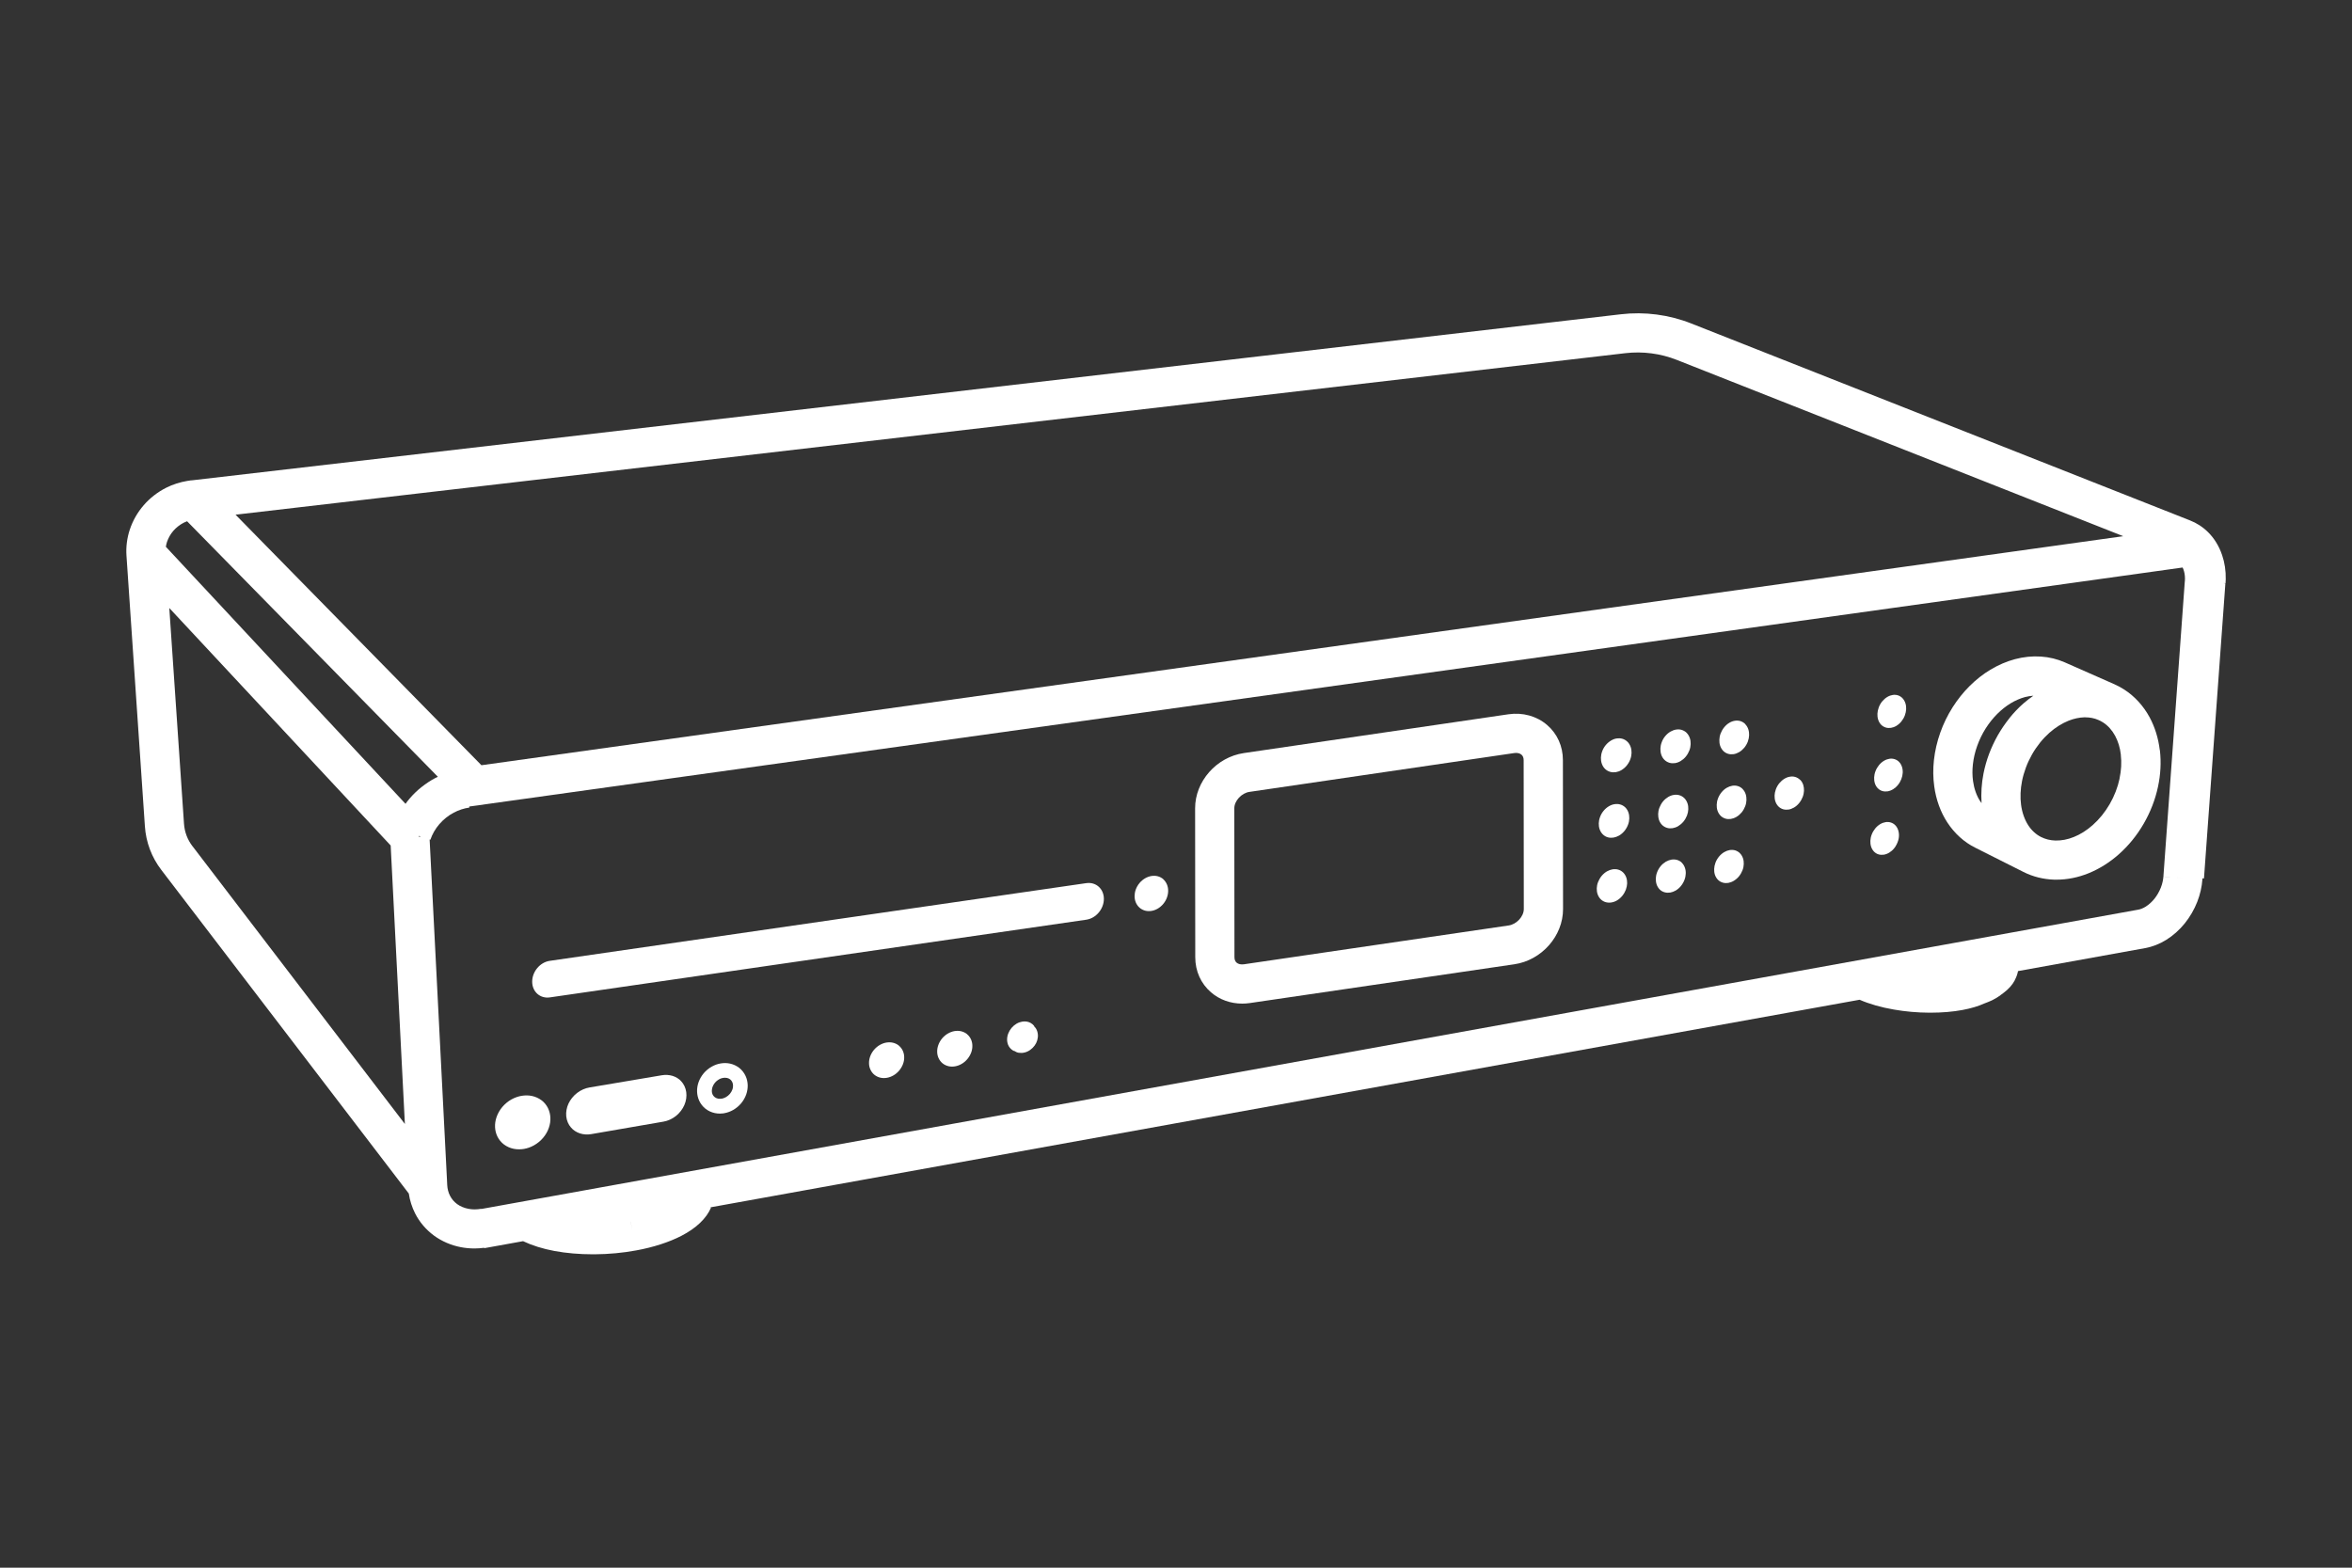
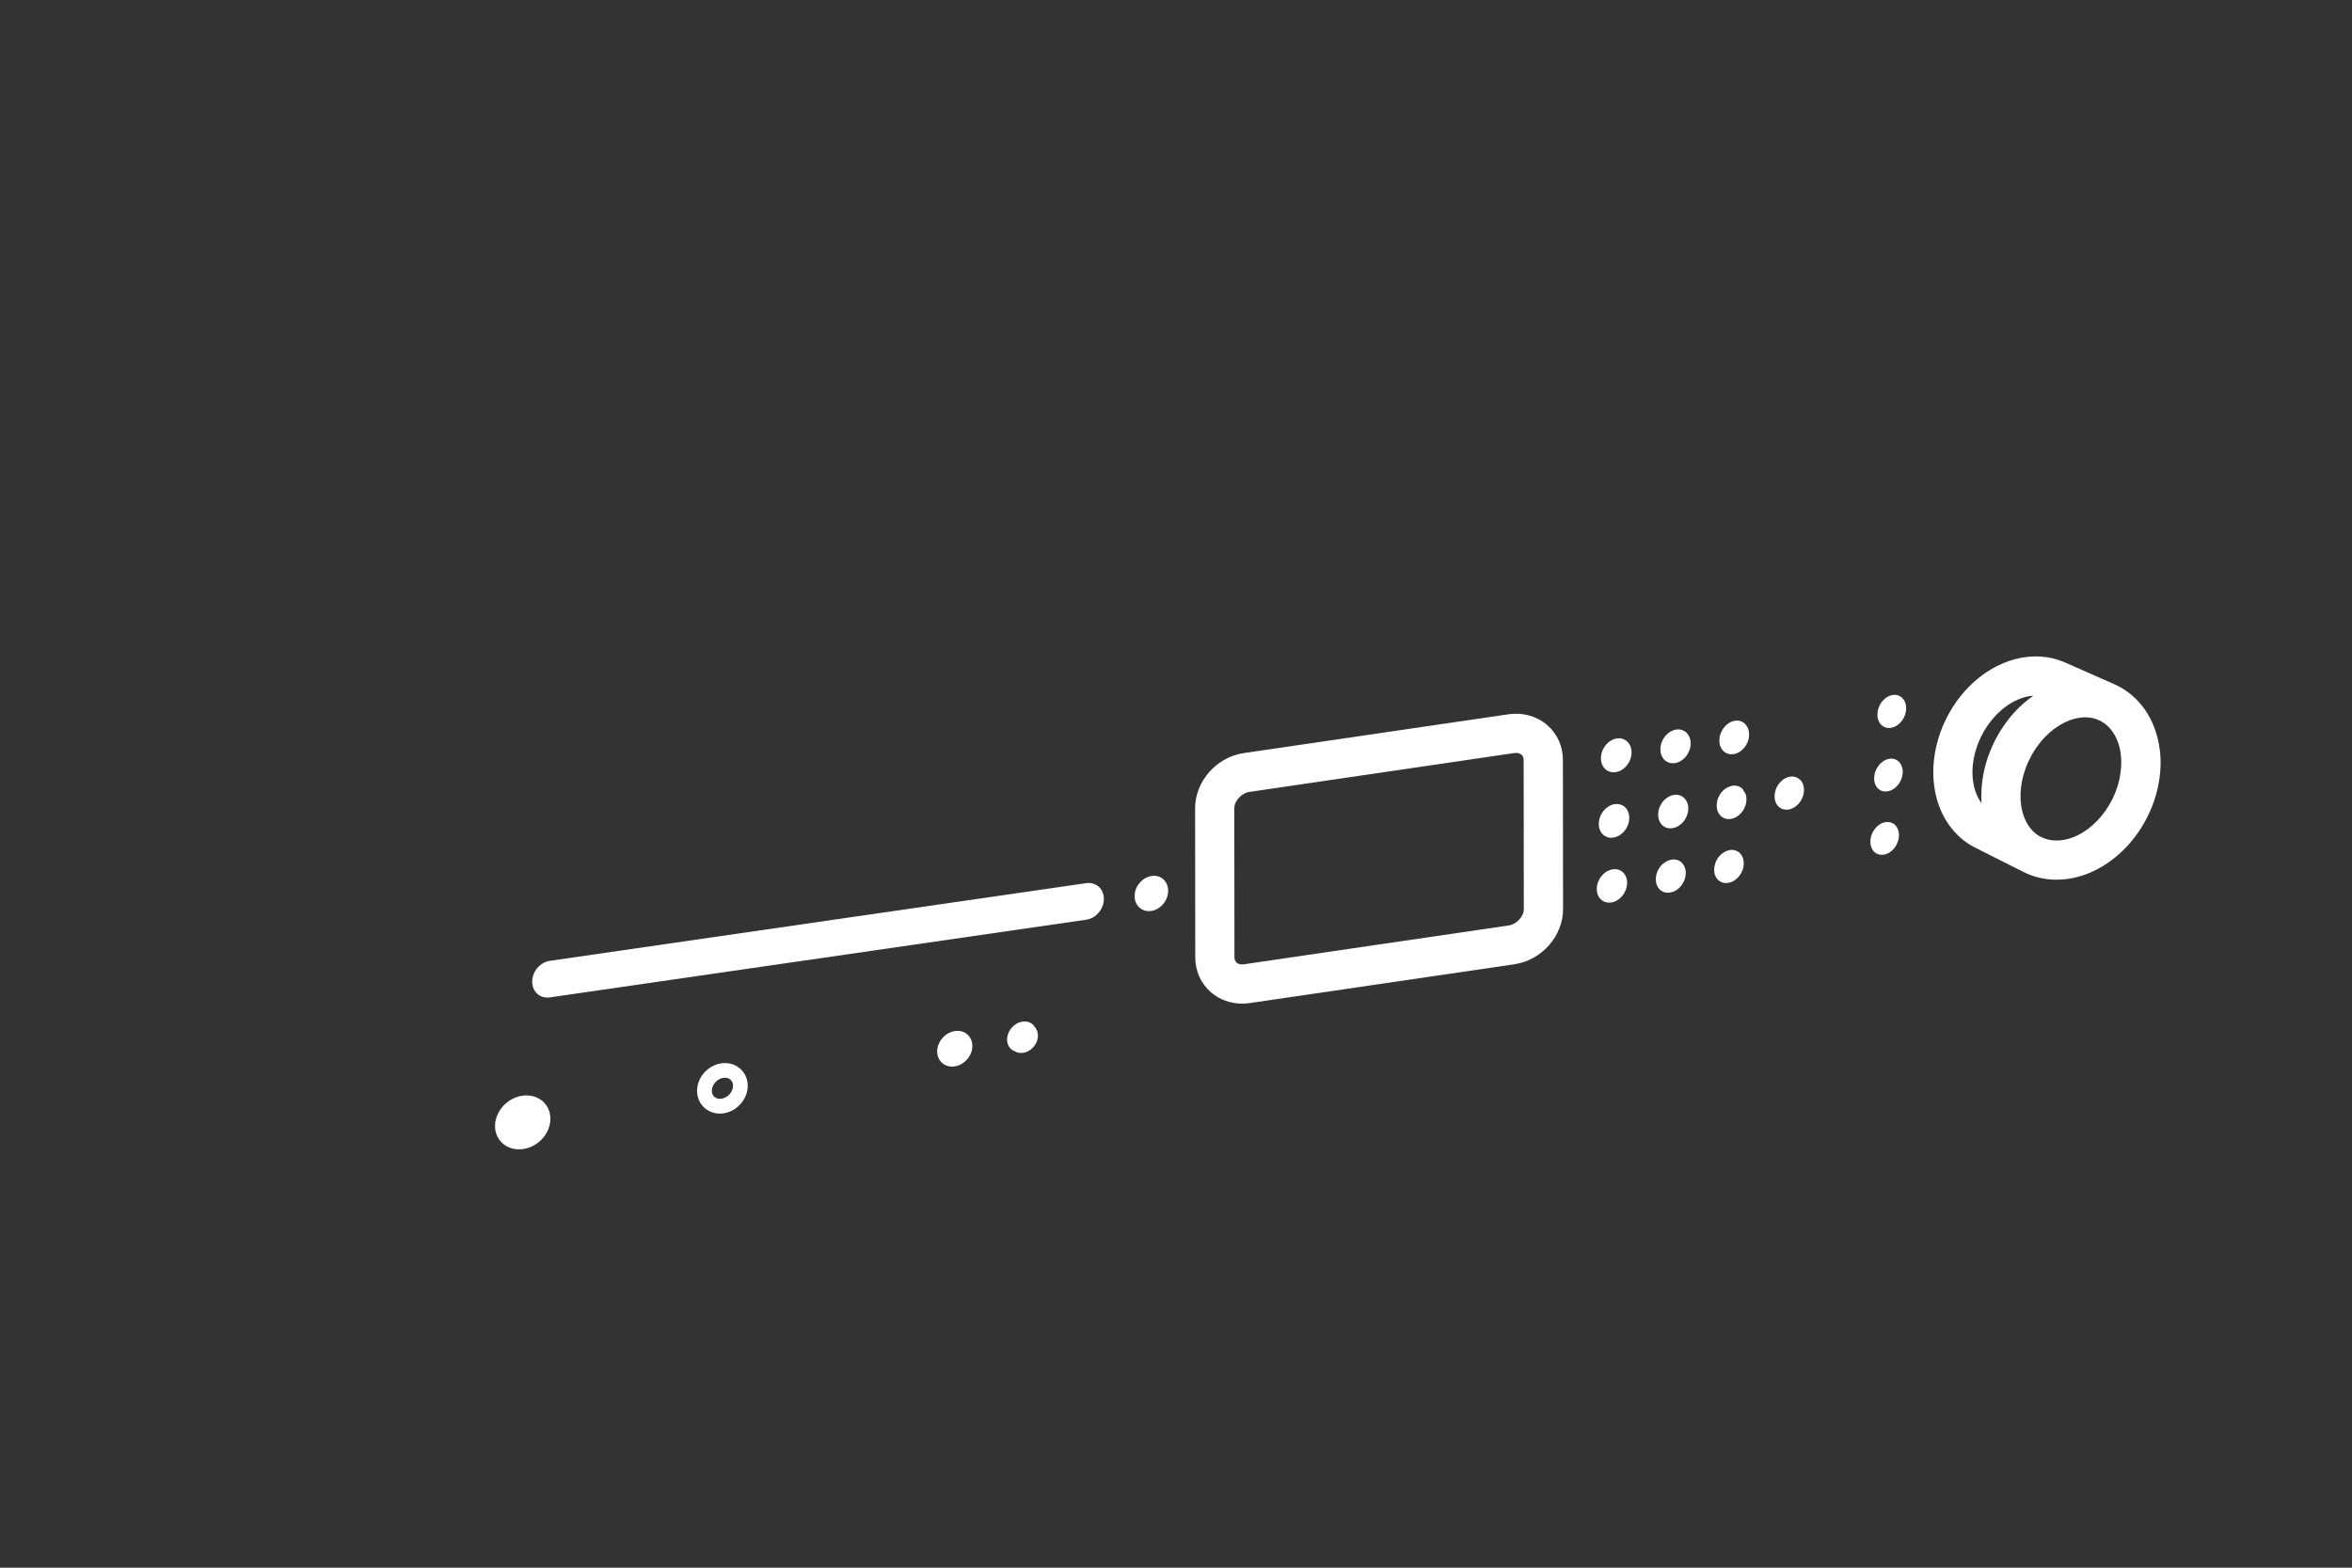
<svg xmlns="http://www.w3.org/2000/svg" id="Artwork" viewBox="0 0 480 320">
  <rect x="0" y="0" width="480" height="320" fill="#333333" stroke="none" />
  <defs>
    <style>
      .cls-1 {
        fill: #fff;
      }
    </style>
  </defs>
-   <path class="cls-1" d="M139,220.68c-.45-.48-1.06-.86-1.75-1.07s-1.45-.25-2.16-.13l-14.8,2.5c-.85.14-1.76.53-2.52,1.12-.77.59-1.38,1.38-1.75,2.17-.37.79-.55,1.73-.46,2.6.09.87.44,1.68.96,2.27.45.54,1.1.97,1.83,1.21.73.24,1.55.28,2.31.15l14.75-2.55h0c.85-.14,1.77-.55,2.53-1.15s1.37-1.42,1.72-2.23c.36-.81.51-1.76.39-2.64s-.51-1.68-1.06-2.25Z" />
-   <path class="cls-1" d="M454.19,119.05c.02-.25.03-.51.04-.79.04-1.74-.21-3.41-.74-4.96-.62-1.82-1.58-3.4-2.87-4.68-1.07-1.06-2.33-1.87-3.72-2.41h0s-.05-.02-.05-.02h0s0,0,0,0l-101.69-40.16c-4.55-1.8-9.52-2.45-14.37-1.88L39.04,98.06v-.02c-.21.02-.42.07-.63.1l-.16.02h0c-1.5.25-2.99.72-4.34,1.4-1.73.87-3.31,2.1-4.57,3.55-1.27,1.46-2.26,3.19-2.86,5.02-.56,1.7-.79,3.53-.67,5.28h0s3.76,55.26,3.76,55.26c.22,3.25,1.38,6.33,3.36,8.91l50.5,66.05c.21,1.42.65,2.79,1.28,4.04.45.89,1,1.72,1.65,2.48.66.78,1.41,1.47,2.22,2.07,1.59,1.16,3.49,1.98,5.49,2.36.9.17,1.83.26,2.78.26.66,0,1.32-.06,1.98-.14v.08s7.92-1.43,7.92-1.43c1.8.86,4,1.56,6.44,2.01,2.38.44,5.06.67,7.8.67.12,0,.25,0,.38,0,2.85-.02,5.77-.29,8.44-.79h0c3.45-.62,6.74-1.68,9.25-2.98,3.02-1.56,5.11-3.55,6.04-5.75l-.15-.06,234.56-42.38c1.94.85,4.42,1.57,7.04,2.01,2.27.4,4.75.62,7.15.63.11,0,.22,0,.33,0,2.32,0,4.55-.19,6.47-.55h0s0,0,0,0c0,0,0,0,0,0h0c1.73-.32,3.23-.77,4.49-1.34.49-.18.96-.37,1.4-.57l.29-.14c.59-.3,1.11-.62,1.58-.97l-.06-.08s0,0,0,0l.06.07.66-.49-.05-.06s0,0,0,0l.05.06c.99-.74,1.76-1.6,2.27-2.56h-.02c.37-.68.57-1.31.67-1.86l25.94-4.69h0c1.46-.26,2.95-.84,4.3-1.68,1.39-.86,2.7-2.02,3.78-3.36,1.06-1.31,1.94-2.83,2.56-4.41.58-1.48.94-3.06,1.05-4.59h0s.01-.2.01-.2l.31.02,4.37-60.24-.32-.02s0-.02,0-.03l.32.02ZM331.71,72.09c3.55-.41,7.18.06,10.51,1.38l91.1,35.98-335.07,46.75-50.18-51.14,283.65-32.97ZM39.28,172.73c-1.02-1.33-1.62-2.92-1.73-4.6l-3-44.02,45.18,48.47,2.9,56.85-43.35-56.71ZM85.39,170.78l.16-.15.35.12-.51.03ZM86.03,160.65c-.89.71-1.72,1.51-2.45,2.37-.29.34-.56.7-.82,1.06l-48.91-52.47c.05-.31.11-.63.23-.99.27-.81.73-1.62,1.3-2.27.58-.67,1.34-1.26,2.15-1.67.21-.11.43-.2.65-.28l51.18,52.16c-.17.08-.35.16-.52.25-.97.51-1.91,1.13-2.8,1.84ZM129.05,251.24l-.34-1.84h.01s.33,1.84.33,1.84h0ZM129.07,251.33h0s.02.09.02.09l-.02-.09ZM446.19,118.67l-.31-.02-4.37,60.28,3.99.29-3.99-.28c-.04.51-.16,1.31-.52,2.24-.32.81-.79,1.63-1.33,2.3-.52.64-1.15,1.2-1.77,1.59-.5.31-1.04.53-1.51.61l.71,3.96-.71-3.96-338.16,61.1v-.04c-.9.16-1.82.17-2.65,0-.84-.16-1.65-.5-2.28-.96-.31-.23-.59-.49-.84-.78-.24-.29-.45-.61-.62-.94-.33-.64-.52-1.39-.56-2.16h0s0,0,0,0l-.05-1.02v-.22s-.01,0-.01,0l-3.53-69.3.15.05c.19-.56.44-1.11.74-1.64.31-.54.67-1.06,1.09-1.54.41-.48.88-.93,1.37-1.32.5-.4,1.02-.74,1.57-1.03,1-.53,2.1-.89,3.19-1.04l-.03-.21,349.67-48.79c.12.24.22.5.29.77.17.61.23,1.31.17,2.04l.31.02h0Z" />
  <path class="cls-1" d="M388.28,142.53c-.27-.28-.6-.49-.95-.6-.35-.11-.72-.13-1.07-.07-.34.05-.72.18-1.09.4-.37.22-.73.53-1.04.9s-.55.8-.71,1.24c-.16.43-.25.87-.27,1.27-.02.4.02.81.14,1.2s.32.75.59,1.04c.27.28.6.48.96.59.35.11.72.12,1.07.07h0c.34-.05.72-.18,1.09-.4.37-.22.73-.53,1.03-.9.3-.37.55-.8.71-1.23.16-.43.25-.87.27-1.26.02-.39-.02-.81-.14-1.2s-.32-.75-.59-1.04Z" />
  <path class="cls-1" d="M367.37,159.19c-.28-.28-.62-.48-.98-.59s-.74-.12-1.09-.06h0c-.35.05-.74.18-1.11.41-.38.22-.74.54-1.05.91-.31.37-.56.81-.72,1.25-.16.44-.25.88-.26,1.27s.03.81.16,1.2c.13.39.34.75.62,1.03.28.28.62.48.98.58s.74.11,1.09.06c.35-.05.73-.19,1.11-.41.38-.22.74-.53,1.05-.91s.55-.8.72-1.24c.17-.43.25-.87.27-1.27.02-.39-.03-.81-.15-1.2s-.34-.75-.61-1.03Z" />
  <path class="cls-1" d="M332.13,151.41c-.29-.29-.65-.5-1.03-.61-.38-.11-.78-.12-1.14-.07-.37.05-.77.19-1.16.42-.39.23-.77.55-1.09.93-.32.38-.57.83-.73,1.27-.17.45-.25.9-.26,1.3-.01.41.04.84.18,1.24.14.4.36.77.66,1.06.3.29.66.49,1.04.6.38.11.77.12,1.14.07h0c.37-.06.77-.19,1.16-.42.39-.23.77-.55,1.08-.93.31-.38.57-.83.73-1.27.17-.45.25-.9.26-1.3.01-.4-.04-.83-.18-1.23-.14-.4-.36-.77-.65-1.06Z" />
  <path class="cls-1" d="M344.23,149.6c-.29-.29-.64-.49-1.02-.61s-.76-.13-1.13-.07c-.36.05-.76.19-1.15.41-.39.22-.76.54-1.08.92-.32.38-.57.82-.73,1.27-.17.44-.25.89-.26,1.29-.01.4.04.83.17,1.23s.36.77.65,1.06c.29.29.65.49,1.02.6.38.11.77.12,1.13.07h0c.36-.05.76-.19,1.14-.41.38-.23.76-.54,1.07-.92.31-.38.56-.82.73-1.26.17-.44.25-.89.26-1.29s-.03-.83-.17-1.23c-.13-.4-.36-.77-.64-1.06Z" />
  <path class="cls-1" d="M343.73,162.91c-.29-.28-.64-.49-1.01-.59-.37-.11-.76-.12-1.12-.06h0c-.36.05-.76.19-1.14.41-.38.23-.76.54-1.07.92-.31.38-.56.82-.73,1.26-.17.44-.25.89-.26,1.29-.01.4.04.82.17,1.22s.36.76.64,1.04c.29.28.64.48,1.02.59s.76.11,1.12.06c.36-.06.75-.19,1.14-.42.38-.23.75-.54,1.07-.92.31-.38.56-.82.73-1.26.16-.44.25-.88.26-1.28.01-.4-.03-.82-.17-1.21s-.35-.76-.64-1.04Z" />
  <path class="cls-1" d="M237.42,179.47c-.33-.29-.74-.5-1.16-.61-.42-.11-.86-.11-1.26-.05-.4.06-.84.21-1.27.45-.42.24-.83.58-1.17.98-.34.4-.6.87-.77,1.33-.17.47-.24.93-.24,1.35s.07.86.24,1.27c.17.41.43.79.77,1.09.33.29.74.5,1.16.61.42.11.86.11,1.26.05h0c.4-.06.84-.21,1.26-.45.42-.24.83-.58,1.16-.98s.6-.86.76-1.33c.17-.47.24-.93.24-1.35s-.07-.86-.24-1.27c-.17-.41-.43-.79-.76-1.09Z" />
  <path class="cls-1" d="M356.18,147.8c-.28-.29-.63-.49-1-.61-.37-.11-.75-.13-1.11-.07-.36.05-.75.18-1.13.41-.38.22-.75.54-1.06.92-.31.38-.56.82-.73,1.26-.17.44-.25.89-.26,1.29-.02.4.03.83.16,1.22s.35.76.63,1.05.64.49,1,.6.75.12,1.11.07c.36-.05.75-.19,1.13-.41.38-.22.75-.54,1.06-.91.31-.38.56-.82.72-1.25.16-.44.25-.88.26-1.28.02-.4-.03-.82-.16-1.22s-.35-.77-.63-1.05Z" />
  <path class="cls-1" d="M343.24,176.1c-.28-.28-.64-.48-1.01-.58s-.76-.11-1.12-.05c-.36.06-.75.2-1.14.42-.38.23-.76.54-1.07.92-.31.38-.56.82-.72,1.25-.17.44-.25.88-.26,1.28s.04.81.17,1.2c.13.39.36.75.64,1.03s.64.47,1.01.57c.37.1.76.11,1.12.05.36-.06.75-.2,1.13-.42.38-.23.75-.54,1.06-.92.31-.38.56-.82.72-1.25.17-.44.25-.88.26-1.27.02-.4-.03-.81-.17-1.2-.13-.39-.35-.75-.64-1.03Z" />
-   <path class="cls-1" d="M183.45,213.43c-.36-.29-.79-.49-1.23-.59-.44-.1-.9-.1-1.33-.03h0c-.42.07-.88.23-1.32.48-.44.25-.86.6-1.21,1.01-.34.41-.61.88-.78,1.36-.17.47-.24.94-.23,1.37,0,.42.09.87.28,1.28.18.41.46.79.82,1.08.36.29.79.49,1.23.59.44.1.9.1,1.33.02.42-.07.88-.23,1.31-.48.44-.25.86-.6,1.2-1.01.34-.41.61-.88.78-1.35.17-.47.24-.94.23-1.36,0-.42-.09-.87-.27-1.28-.18-.41-.46-.79-.82-1.08Z" />
  <path class="cls-1" d="M331.24,178.08c-.29-.28-.65-.48-1.02-.58-.38-.1-.77-.11-1.13-.05-.36.06-.76.2-1.15.42-.39.23-.76.55-1.08.93-.31.38-.56.82-.73,1.26-.17.44-.25.88-.26,1.28-.01.4.04.82.18,1.21.14.39.36.75.65,1.03.29.28.65.48,1.03.58s.77.11,1.13.05h0c.36-.05.76-.19,1.15-.42.39-.23.76-.55,1.07-.93s.56-.82.73-1.26c.16-.44.24-.88.26-1.28.01-.4-.04-.82-.18-1.21s-.36-.75-.65-1.03Z" />
  <path class="cls-1" d="M331.68,164.8c-.29-.28-.65-.49-1.03-.59-.38-.11-.77-.12-1.14-.06h0c-.37.05-.77.19-1.16.42-.39.23-.77.55-1.08.93-.32.38-.57.82-.73,1.27-.17.44-.25.89-.26,1.29-.01.4.04.83.18,1.22.14.4.36.76.66,1.05s.65.49,1.03.59c.38.1.77.11,1.14.05.36-.06.76-.2,1.15-.42.39-.23.76-.55,1.08-.93.31-.38.56-.82.73-1.27.17-.44.25-.89.26-1.29.01-.4-.04-.82-.18-1.22s-.36-.76-.65-1.05Z" />
  <path class="cls-1" d="M211.02,209.47l.04-.05c-.1-.13-.22-.25-.34-.35-.13-.11-.28-.21-.43-.29-.49-.26-1.07-.34-1.68-.24-.19.03-.38.08-.58.15-.8.29-1.52.9-1.98,1.68-.46.78-.62,1.65-.46,2.42.11.56.39,1.04.79,1.38.17.15.36.28.58.37l.02-.03c.29.19.6.34.95.39h.04s0,0,0,0c.36.05.73.04,1.09-.05.41-.09.8-.27,1.16-.52.36-.25.67-.56.93-.91.24-.33.42-.69.53-1.07.11-.38.16-.77.13-1.15-.03-.41-.14-.81-.33-1.15-.13-.23-.29-.43-.48-.6Z" />
  <path class="cls-1" d="M197.36,211.09c-.36-.29-.79-.49-1.23-.59s-.9-.1-1.33-.03h0c-.42.07-.88.23-1.32.48-.44.25-.86.6-1.21,1.01-.34.41-.61.88-.78,1.36-.17.47-.24.94-.23,1.37,0,.42.09.87.28,1.28.18.41.47.79.82,1.08.36.29.79.49,1.23.59.44.1.9.1,1.33.02.42-.07.88-.23,1.31-.48.44-.25.86-.6,1.2-1.01.34-.41.61-.88.78-1.35.17-.47.24-.94.23-1.36,0-.42-.09-.87-.27-1.28-.18-.41-.46-.79-.82-1.08Z" />
  <path class="cls-1" d="M385.58,154.89h0c-.34.05-.72.18-1.09.4-.37.22-.73.53-1.03.9-.3.37-.55.8-.71,1.23-.17.43-.25.87-.27,1.26-.02.39.02.8.14,1.19.12.39.32.74.59,1.02s.6.48.95.58c.35.1.72.11,1.06.06.75-.11,1.56-.61,2.11-1.3.57-.68.94-1.63.98-2.48.05-.85-.23-1.7-.73-2.21-.49-.53-1.26-.78-2.01-.65Z" />
  <path class="cls-1" d="M384.81,167.82h0c-.34.05-.72.18-1.09.4-.37.22-.73.53-1.03.9-.3.37-.55.8-.71,1.23-.17.43-.25.87-.27,1.26s.02.8.14,1.19c.12.39.33.74.59,1.02.27.28.6.48.95.58.35.1.72.11,1.06.06.75-.11,1.56-.61,2.11-1.3.21-.25.38-.54.53-.85,0,0,0,0,0,0,.26-.52.43-1.09.45-1.63.05-.85-.23-1.7-.73-2.21-.49-.53-1.26-.78-2.01-.65Z" />
  <path class="cls-1" d="M150.88,217.99s0,0,0,0c-.54-.42-1.18-.73-1.87-.88-.62-.14-1.29-.15-1.93-.04-.62.1-1.26.33-1.84.66-.62.35-1.18.82-1.63,1.35-.45.54-.82,1.17-1.05,1.83-.22.63-.32,1.29-.3,1.91.02.65.17,1.3.44,1.88.29.63.74,1.19,1.29,1.63.54.42,1.19.72,1.88.87.33.07.68.11,1.04.11.2,0,.41-.01.62-.04h.02s.25-.04.25-.04c.63-.11,1.26-.34,1.82-.66.61-.35,1.17-.81,1.63-1.36.45-.54.81-1.17,1.04-1.82.21-.61.32-1.27.3-1.91-.02-.65-.17-1.3-.44-1.87-.3-.64-.74-1.2-1.28-1.63ZM149.47,222.39c-.11.31-.29.62-.51.89-.22.26-.51.5-.81.67-.31.17-.59.26-.79.3h-.07c-.27.06-.54.05-.78,0-.24-.05-.48-.16-.65-.3-.18-.14-.33-.33-.43-.53-.1-.21-.15-.45-.16-.7,0-.26.04-.55.13-.82.11-.32.29-.63.51-.9.22-.27.51-.5.81-.67.35-.2.65-.28.86-.31.12-.02.24-.03.36-.03.14,0,.28.01.42.04.25.05.48.16.66.3h0c.17.14.32.32.42.54.1.21.15.44.16.69,0,.19-.01.49-.13.83Z" />
-   <path class="cls-1" d="M355.63,161.04c-.28-.28-.63-.49-1-.59-.37-.11-.75-.12-1.11-.06h0c-.36.06-.75.2-1.13.42s-.75.54-1.06.92-.56.82-.72,1.25c-.17.44-.25.88-.26,1.28-.02.4.03.82.16,1.21.13.39.35.75.63,1.04.28.28.63.48,1,.59s.75.11,1.11.06c.36-.06.75-.19,1.13-.42.38-.22.75-.54,1.06-.91.31-.38.55-.81.72-1.25.17-.44.25-.88.26-1.27s-.03-.82-.16-1.21c-.13-.39-.34-.76-.63-1.04Z" />
+   <path class="cls-1" d="M355.63,161.04c-.28-.28-.63-.49-1-.59-.37-.11-.75-.12-1.11-.06h0c-.36.06-.75.2-1.13.42s-.75.54-1.06.92-.56.82-.72,1.25c-.17.44-.25.88-.26,1.28-.02.4.03.82.16,1.21.13.39.35.75.63,1.04.28.28.63.48,1,.59s.75.11,1.11.06c.36-.06.75-.19,1.13-.42.38-.22.75-.54,1.06-.91.31-.38.55-.81.72-1.25.17-.44.25-.88.26-1.27s-.03-.82-.16-1.21Z" />
  <path class="cls-1" d="M355.08,174.15c-.28-.28-.63-.47-.99-.58-.36-.1-.75-.11-1.1-.05-.36.06-.74.2-1.12.42-.38.23-.75.54-1.06.92s-.56.81-.72,1.25c-.16.44-.25.88-.26,1.27-.02.39.03.81.16,1.2s.35.74.63,1.02c.28.28.63.47,1,.57.36.1.75.11,1.1.05h0c.35-.07.74-.2,1.12-.43s.75-.54,1.05-.91c.31-.37.55-.81.72-1.24.17-.43.25-.87.26-1.26.02-.39-.03-.81-.16-1.19-.13-.39-.34-.75-.62-1.02Z" />
  <path class="cls-1" d="M110.52,224.6c-.57-.44-1.26-.74-1.96-.89-.71-.15-1.43-.14-2.1-.03h0c-.67.11-1.38.35-2.07.73s-1.34.92-1.87,1.54c-.53.63-.93,1.34-1.18,2.06-.25.72-.34,1.43-.31,2.07.03.64.18,1.31.49,1.93.31.62.77,1.19,1.35,1.62.58.43,1.27.73,1.97.87.71.14,1.43.13,2.09.02.66-.11,1.37-.35,2.06-.74s1.33-.91,1.85-1.53c.53-.62.93-1.33,1.17-2.05.25-.71.34-1.42.31-2.06-.03-.64-.18-1.31-.48-1.93s-.76-1.19-1.33-1.63Z" />
  <path class="cls-1" d="M221.68,180.27l-109.49,15.86c-1.98.29-3.58,2.19-3.58,4.25,0,2.06,1.62,3.5,3.6,3.21l109.49-15.86c1.98-.29,3.58-2.19,3.58-4.25,0-2.06-1.62-3.5-3.6-3.21Z" />
  <path class="cls-1" d="M315.74,147.99c-2.11-1.82-4.99-2.62-7.9-2.19l-54,7.92c-5.58.82-9.95,5.77-9.94,11.28l.03,30.39c0,2.83,1.14,5.38,3.22,7.17,1.73,1.5,3.99,2.3,6.36,2.3.51,0,1.03-.04,1.54-.11l54-7.92c5.58-.82,9.95-5.77,9.94-11.28l-.03-30.39c0-2.83-1.14-5.38-3.22-7.17ZM307.88,188.91l-54,7.92c-.62.09-1.16-.03-1.51-.33-.29-.25-.44-.63-.44-1.12l-.03-30.39c0-1.52,1.48-3.12,3.1-3.35l54-7.92c.14-.02.27-.03.4-.03.45,0,.84.12,1.11.36.29.25.44.63.44,1.12l.03,30.39c0,1.52-1.48,3.12-3.1,3.35Z" />
  <path class="cls-1" d="M440.77,153.11c-.29-2.43-.99-4.68-2.07-6.69-1.26-2.33-3.05-4.29-5.17-5.66-.65-.42-1.33-.79-2.04-1.1h0s0,0,0,0l-10.09-4.45c-1.54-.68-3.18-1.08-4.89-1.19-1.74-.12-3.51.06-5.29.53-1.72.46-3.41,1.19-5.01,2.15-1.52.91-2.95,2.04-4.25,3.34-1.29,1.28-2.45,2.74-3.46,4.32-1.04,1.64-1.89,3.39-2.53,5.2-.65,1.83-1.08,3.7-1.29,5.58-.2,1.83-.18,3.64.06,5.35.36,2.72,1.29,5.29,2.69,7.42,1.46,2.23,3.43,4.01,5.69,5.13l9.72,4.89s.07.04.11.06c1.94.97,4.06,1.5,6.29,1.57.16,0,.31,0,.47,0,2.18,0,4.37-.44,6.53-1.31,2.19-.89,4.27-2.19,6.16-3.86,1.99-1.76,3.7-3.86,5.09-6.26,1.37-2.37,2.36-4.91,2.92-7.56.53-2.48.66-4.95.39-7.34l-.02-.14ZM410.11,146.57c-.88,1.1-1.68,2.27-2.38,3.49-.7,1.23-1.3,2.52-1.8,3.84-.48,1.29-.86,2.62-1.13,3.97-.4,2.03-.53,4.1-.4,6.06-.09-.13-.19-.24-.28-.38-.74-1.12-1.25-2.58-1.46-4.12-.15-1.07-.16-2.25-.03-3.4.14-1.26.43-2.53.88-3.78.44-1.23,1.04-2.48,1.75-3.59.69-1.08,1.48-2.07,2.35-2.94.84-.84,1.78-1.58,2.73-2.16.94-.57,1.96-1.01,2.92-1.27.57-.15,1.15-.24,1.72-.28-.7.49-1.39,1.01-2.05,1.59-1.02.9-1.97,1.9-2.83,2.97ZM432.57,158.92c-.39,1.82-1.07,3.57-2.02,5.22-.96,1.65-2.12,3.08-3.47,4.28-1.21,1.07-2.5,1.89-3.85,2.43-1.28.52-2.55.75-3.76.72-1.06-.03-2.04-.27-2.95-.73-1-.5-1.92-1.34-2.59-2.38-.75-1.15-1.27-2.64-1.47-4.2-.2-1.5-.13-3.18.2-4.84.18-.92.45-1.83.78-2.73.34-.92.77-1.82,1.25-2.68.48-.85,1.04-1.66,1.65-2.43.58-.72,1.22-1.39,1.9-2,1.22-1.08,2.57-1.93,3.92-2.47,1.06-.42,2.16-.66,3.19-.69.06,0,.13,0,.19,0,.96,0,1.89.18,2.67.53l.42.19c.19.1.38.21.56.32,1.01.65,1.84,1.58,2.47,2.74.6,1.12,1,2.4,1.16,3.81v.11c.18,1.52.09,3.13-.26,4.77Z" />
</svg>